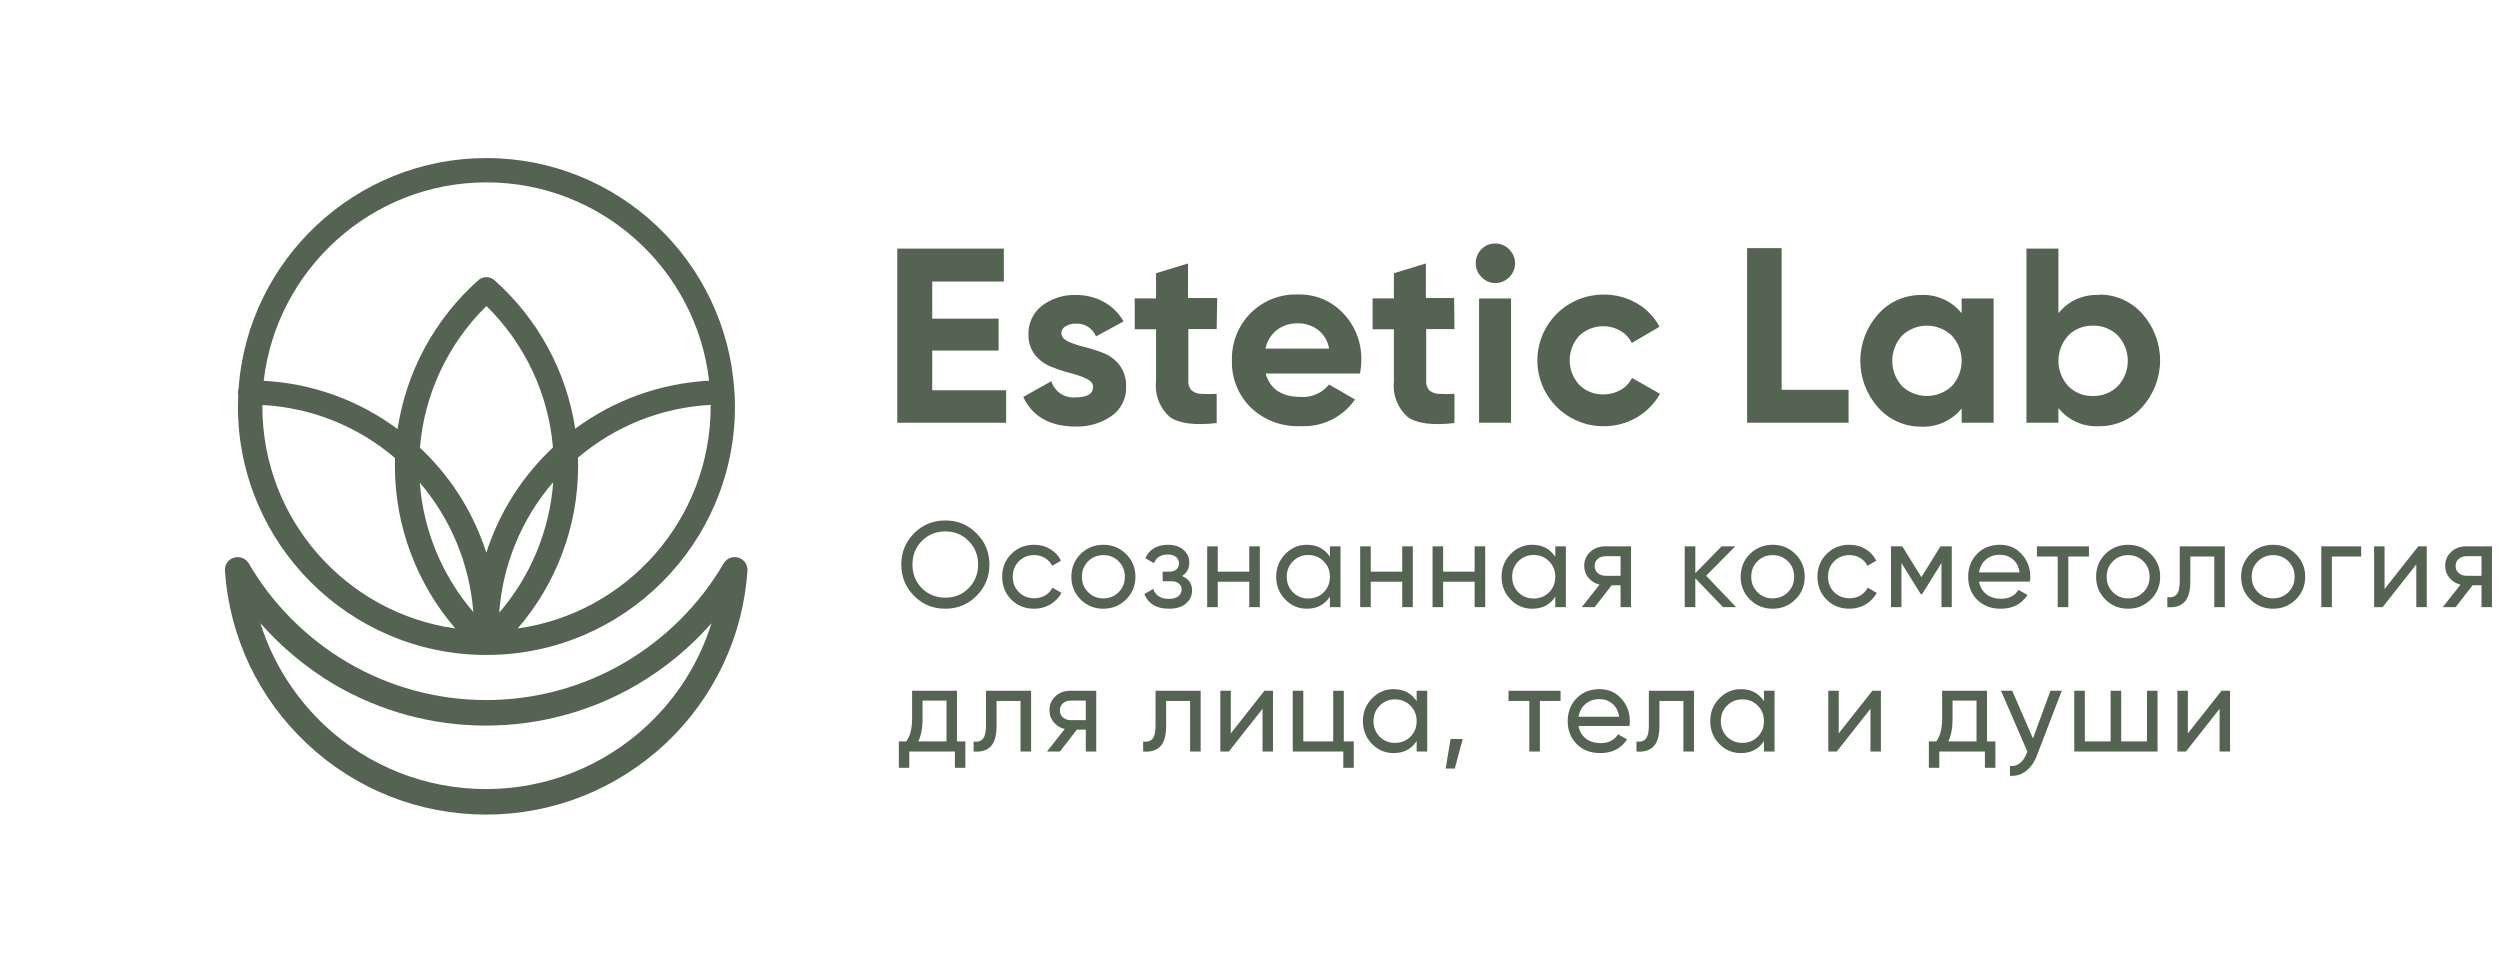
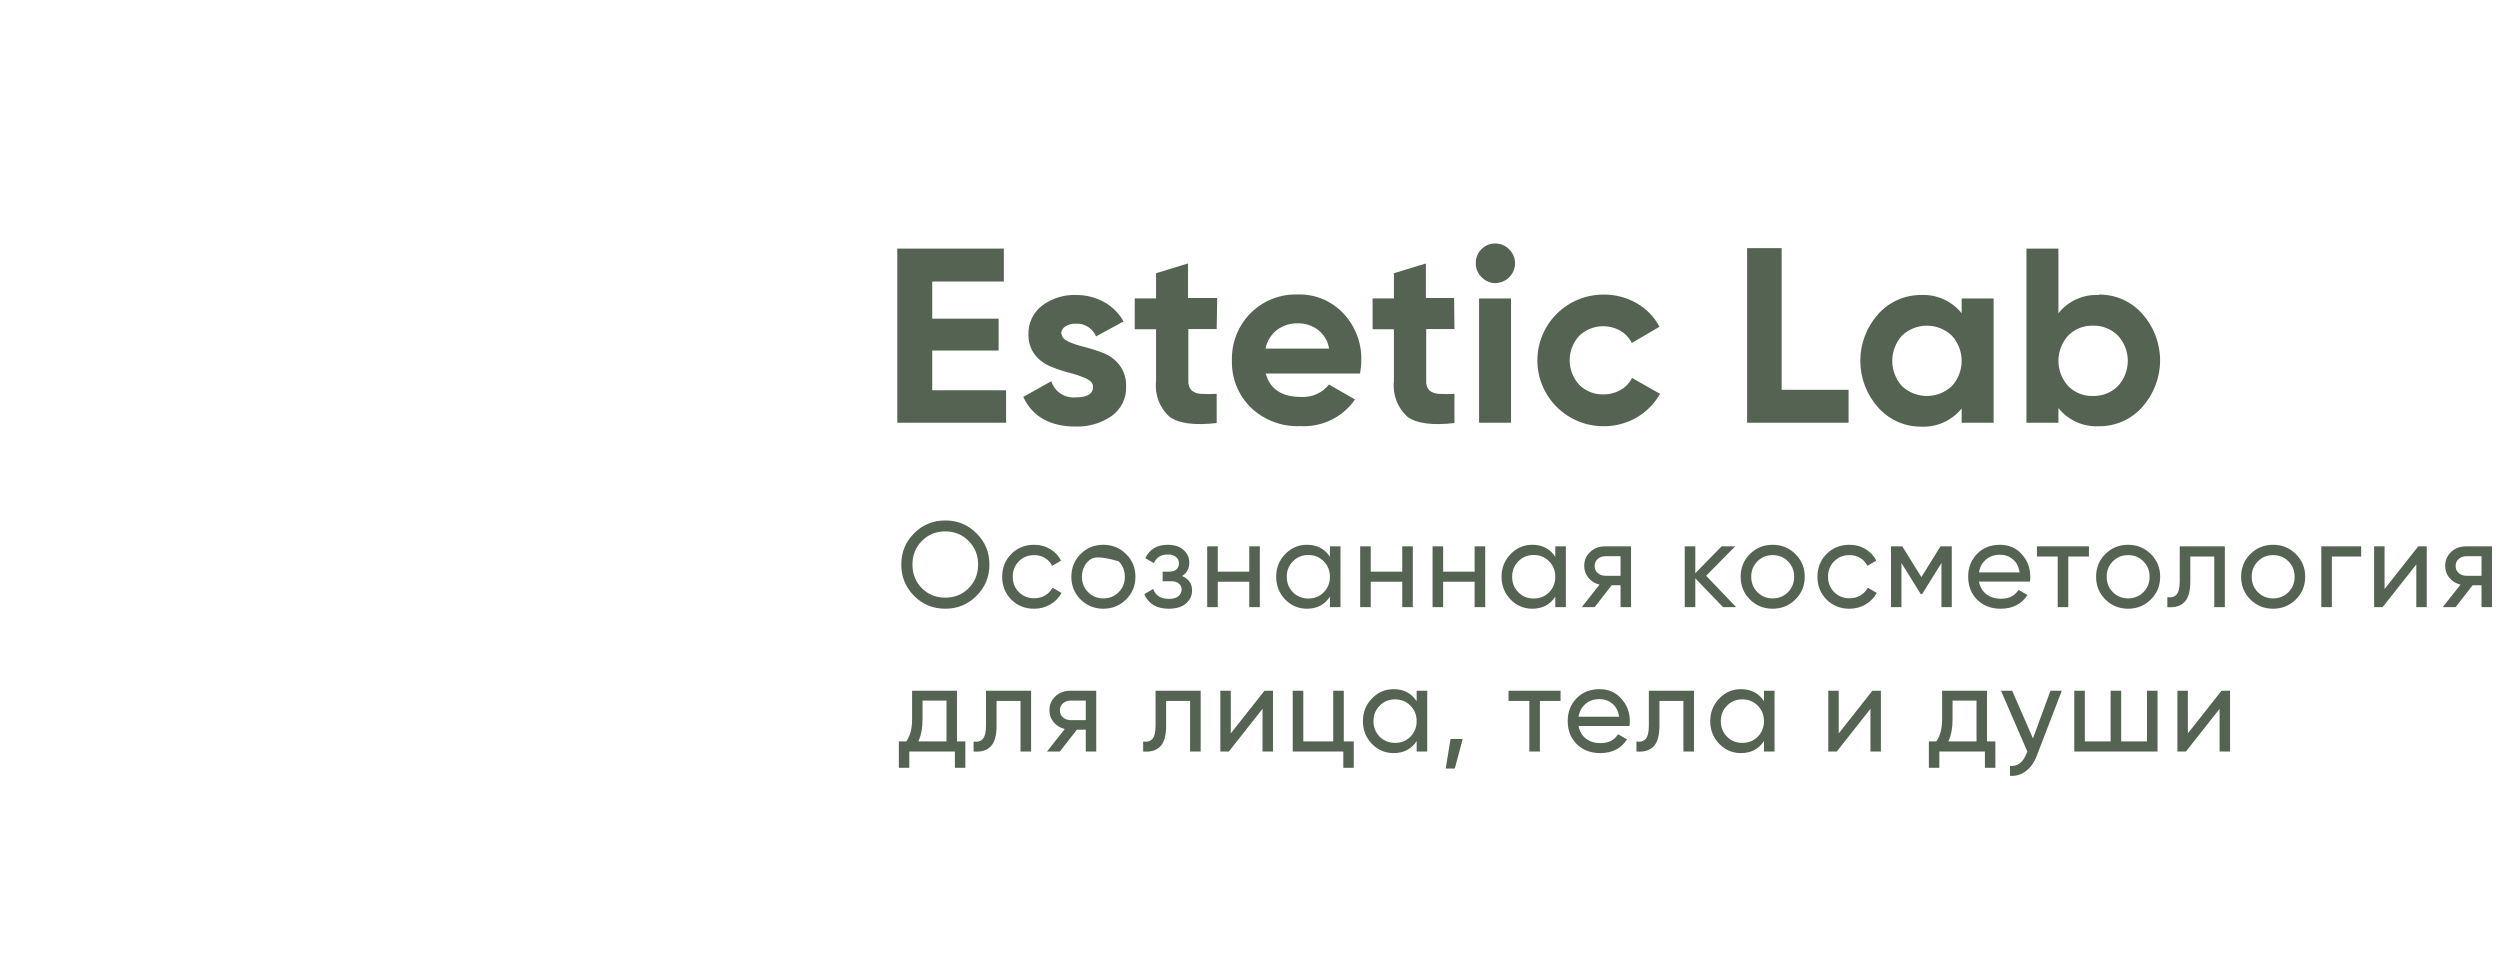
<svg xmlns="http://www.w3.org/2000/svg" width="658" height="256" viewBox="0 0 658 256" fill="none">
-   <path fill-rule="evenodd" clip-rule="evenodd" d="M193.313 103.201C193.409 104.481 193.441 105.729 193.441 107.009C193.441 143.009 164.193 172.289 128.225 172.385H128.129H128.097H128.001H127.841H127.809H127.649C91.745 172.193 62.625 142.945 62.625 107.009C62.625 105.985 62.657 104.961 62.689 103.969C62.657 103.745 62.625 103.521 62.625 103.297C62.625 102.945 62.689 102.593 62.785 102.273C65.217 68.417 93.537 41.601 128.001 41.601C162.721 41.601 191.169 68.769 193.281 102.945C193.313 103.009 193.313 103.105 193.313 103.201ZM186.625 100.193C183.265 70.849 158.273 48.001 128.033 48.001C97.793 48.001 72.833 70.881 69.409 100.225C82.273 100.929 94.433 105.345 104.641 112.929C106.913 97.889 114.369 84.001 125.889 73.761C127.105 72.673 128.929 72.673 130.145 73.761C141.633 83.969 149.121 97.825 151.393 112.833C161.633 105.281 173.761 100.897 186.625 100.193ZM128.001 145.473C131.137 135.713 136.577 126.689 144.001 119.265C144.513 118.753 145.025 118.241 145.537 117.761C144.353 103.681 138.145 90.465 128.033 80.545C117.889 90.497 111.681 103.745 110.529 117.857C111.041 118.305 111.521 118.785 112.001 119.265C119.425 126.657 124.865 135.681 128.001 145.473ZM145.601 126.913C144.673 139.585 139.681 151.649 131.393 161.249C132.321 148.609 137.281 136.545 145.601 126.913ZM124.577 161.089C116.385 151.553 111.425 139.617 110.497 127.041C118.689 136.609 123.617 148.577 124.577 161.089ZM69.057 106.593V107.009C69.057 136.737 91.169 161.409 119.841 165.409C109.665 153.601 103.937 138.433 103.937 122.657C103.937 121.953 103.937 121.249 103.969 120.545C94.145 112.161 81.985 107.297 69.057 106.593ZM152.161 122.657C152.161 138.433 146.465 153.601 136.257 165.409C164.897 161.409 187.041 136.737 187.041 106.977V106.561C174.113 107.265 161.953 112.097 152.129 120.449C152.129 120.817 152.137 121.185 152.145 121.553C152.153 121.921 152.161 122.289 152.161 122.657ZM80.8 195.744C93.6 207.776 110.368 214.4 127.936 214.4C145.504 214.4 162.24 207.776 175.136 195.744C187.872 183.776 195.552 167.616 196.736 150.208C196.832 148.672 195.872 147.232 194.368 146.784C192.864 146.304 191.264 146.944 190.464 148.288C184.192 159.04 175.2 168.032 164.48 174.336C153.44 180.832 140.8 184.256 127.968 184.256C115.136 184.256 102.496 180.832 91.456 174.336C80.736 168.032 71.744 159.04 65.472 148.288C64.672 146.944 63.072 146.336 61.568 146.784C60.064 147.232 59.104 148.64 59.2 150.208C60.384 167.616 68.032 183.776 80.8 195.744ZM85.376 190.848C77.472 183.392 71.712 174.176 68.544 164.032C74.144 170.368 80.704 175.84 87.936 180.128C100.032 187.232 113.824 190.976 127.872 190.976C141.92 190.976 155.744 187.232 167.808 180.128C175.136 175.808 181.696 170.368 187.264 164.032C184.096 174.176 178.368 183.424 170.432 190.848C158.88 201.696 143.776 207.68 127.904 207.68C112.032 207.68 96.928 201.696 85.376 190.848Z" fill="#556353" />
  <path d="M245.363 102.711H264.802V111.262H236.162V65.429H264.213V74.093H245.363V83.874H262.838V92.258H245.363V102.711ZM279.304 87.871C279.298 87.478 279.396 87.09 279.588 86.746C279.78 86.403 280.059 86.116 280.398 85.914C281.237 85.393 282.216 85.14 283.203 85.188C284.323 85.134 285.431 85.428 286.376 86.029C287.32 86.629 288.054 87.507 288.477 88.541L295.714 84.601C294.509 82.431 292.709 80.648 290.525 79.459C288.281 78.238 285.76 77.613 283.203 77.642C279.997 77.53 276.848 78.516 274.283 80.437C273.114 81.334 272.177 82.498 271.552 83.83C270.928 85.162 270.633 86.625 270.693 88.094C270.64 90.02 271.254 91.905 272.432 93.432C273.554 94.823 275.025 95.893 276.696 96.534C278.32 97.197 279.989 97.748 281.689 98.183C283.152 98.547 284.579 99.043 285.952 99.664C287.102 100.223 287.692 100.922 287.692 101.788C287.692 103.689 286.177 104.583 283.147 104.583C281.745 104.724 280.337 104.378 279.162 103.604C277.986 102.83 277.115 101.675 276.696 100.335L269.318 104.471C271.759 109.669 276.387 112.268 283.147 112.268C286.517 112.368 289.83 111.388 292.601 109.474C293.837 108.595 294.832 107.42 295.494 106.057C296.156 104.695 296.463 103.188 296.387 101.677C296.46 99.671 295.847 97.7 294.648 96.087C293.547 94.656 292.072 93.554 290.384 92.901C288.754 92.269 287.087 91.737 285.391 91.308C283.927 90.974 282.498 90.496 281.128 89.883C279.978 89.324 279.389 88.625 279.389 87.731M320.371 78.425H312.685V69.342L304.27 71.913V78.536H298.659V86.669H304.27V100.335C304.075 102.072 304.299 103.83 304.924 105.463C305.548 107.096 306.555 108.558 307.86 109.725C310.273 111.458 314.396 112.017 320.23 111.346V103.661C318.867 103.742 317.499 103.742 316.135 103.661C315.225 103.656 314.344 103.34 313.639 102.767C313.33 102.434 313.093 102.041 312.944 101.613C312.794 101.185 312.735 100.731 312.769 100.279V86.613H320.23L320.371 78.425ZM333.078 91.755C333.463 89.828 334.515 88.097 336.051 86.865C337.665 85.657 339.644 85.035 341.661 85.104C343.515 85.084 345.326 85.662 346.823 86.753C348.424 87.981 349.497 89.769 349.824 91.755H332.994M357.959 98.323C358.176 97.171 358.289 96.002 358.295 94.829C358.42 90.263 356.726 85.832 353.583 82.505C352.063 80.872 350.211 79.581 348.15 78.718C346.089 77.856 343.868 77.441 341.633 77.502C339.319 77.425 337.013 77.824 334.86 78.675C332.707 79.526 330.754 80.811 329.123 82.449C327.516 84.081 326.256 86.017 325.418 88.144C324.579 90.272 324.179 92.545 324.242 94.829C324.168 97.124 324.568 99.41 325.418 101.544C326.267 103.679 327.547 105.617 329.179 107.238C330.913 108.901 332.969 110.194 335.221 111.04C337.473 111.886 339.874 112.266 342.278 112.157C345.075 112.311 347.864 111.746 350.379 110.518C352.894 109.29 355.05 107.439 356.64 105.142L349.796 101.201C348.925 102.302 347.798 103.175 346.513 103.744C345.228 104.314 343.822 104.564 342.419 104.471C337.369 104.471 334.284 102.431 333.134 98.323H357.959ZM382.728 78.425H375.294V69.342L366.879 71.913V78.536H361.269V86.669H366.879V100.335C366.684 102.072 366.909 103.83 367.533 105.463C368.158 107.096 369.164 108.558 370.469 109.725C372.854 111.458 376.977 112.017 382.812 111.346V103.661C381.457 103.742 380.099 103.742 378.744 103.661C377.826 103.651 376.938 103.336 376.22 102.767C375.916 102.431 375.685 102.038 375.54 101.61C375.395 101.182 375.34 100.729 375.378 100.279V86.613H382.812L382.728 78.425ZM389.292 111.262H397.707V78.564H389.292V111.262ZM393.499 74.512C394.883 74.512 396.212 73.97 397.199 73.003C398.185 72.036 398.751 70.721 398.773 69.342C398.774 68.656 398.638 67.976 398.374 67.343C398.109 66.71 397.72 66.135 397.23 65.653C396.752 65.147 396.173 64.746 395.531 64.477C394.888 64.207 394.196 64.075 393.499 64.088C392.815 64.078 392.136 64.212 391.508 64.482C390.879 64.751 390.315 65.15 389.853 65.653C389.379 66.141 389.008 66.719 388.763 67.353C388.517 67.987 388.401 68.663 388.422 69.342C388.421 70.022 388.559 70.696 388.829 71.321C389.1 71.946 389.496 72.509 389.993 72.975C390.46 73.469 391.026 73.862 391.654 74.126C392.282 74.391 392.958 74.522 393.639 74.512M422.027 112.185C425.11 112.214 428.143 111.412 430.807 109.865C433.357 108.369 435.466 106.229 436.922 103.661L429.544 99.469C428.893 100.803 427.845 101.905 426.543 102.627C425.153 103.421 423.573 103.827 421.971 103.801C420.796 103.83 419.627 103.62 418.537 103.182C417.447 102.745 416.458 102.09 415.631 101.257C414.027 99.498 413.138 97.207 413.138 94.829C413.138 92.453 414.027 90.161 415.631 88.402C417.052 87.038 418.877 86.17 420.835 85.928C422.792 85.687 424.775 86.084 426.487 87.06C427.785 87.812 428.83 88.93 429.488 90.274L436.782 85.998C435.416 83.418 433.344 81.277 430.807 79.822C428.141 78.285 425.107 77.493 422.027 77.53C417.414 77.53 412.991 79.356 409.729 82.605C406.468 85.855 404.635 90.262 404.635 94.858C404.635 99.453 406.468 103.86 409.729 107.11C412.991 110.359 417.414 112.185 422.027 112.185ZM468.928 65.317H459.839V111.262H486.544V102.599H468.928V65.317ZM500.625 101.649C498.964 99.823 498.043 97.447 498.043 94.983C498.043 92.519 498.964 90.143 500.625 88.318C502.388 86.647 504.728 85.715 507.161 85.715C509.594 85.715 511.934 86.647 513.697 88.318C515.376 90.134 516.309 92.513 516.309 94.983C516.309 97.453 515.376 99.832 513.697 101.649C511.925 103.301 509.588 104.22 507.161 104.22C504.734 104.22 502.397 103.301 500.625 101.649ZM516.306 82.449C515.028 80.854 513.386 79.586 511.518 78.75C509.649 77.914 507.608 77.534 505.562 77.642C503.441 77.639 501.343 78.087 499.409 78.954C497.474 79.821 495.747 81.089 494.342 82.673C491.306 86.054 489.628 90.432 489.628 94.969C489.628 99.506 491.306 103.884 494.342 107.266C495.747 108.85 497.474 110.117 499.409 110.984C501.343 111.852 503.441 112.299 505.562 112.296C507.605 112.403 509.643 112.026 511.511 111.195C513.379 110.364 515.022 109.104 516.306 107.517V111.262H524.721V78.564H516.306V82.449ZM544.357 101.621C542.697 99.8 541.777 97.429 541.777 94.969C541.777 92.51 542.697 90.138 544.357 88.318C545.202 87.46 546.217 86.786 547.337 86.338C548.457 85.891 549.658 85.68 550.864 85.719C552.078 85.682 553.288 85.894 554.416 86.341C555.545 86.788 556.57 87.461 557.428 88.318C559.106 90.13 560.037 92.504 560.037 94.969C560.037 97.434 559.106 99.809 557.428 101.621C556.57 102.478 555.545 103.15 554.416 103.597C553.288 104.044 552.078 104.256 550.864 104.22C549.658 104.258 548.457 104.047 547.337 103.6C546.217 103.153 545.202 102.479 544.357 101.621ZM552.463 77.642C550.425 77.531 548.391 77.911 546.531 78.747C544.671 79.584 543.04 80.853 541.776 82.449V65.429H533.361V111.262H541.776V107.406C543.046 108.993 544.679 110.254 546.538 111.086C548.397 111.917 550.428 112.294 552.463 112.185C554.608 112.205 556.732 111.767 558.692 110.899C560.652 110.031 562.402 108.754 563.824 107.154C566.86 103.772 568.538 99.394 568.538 94.858C568.538 90.32 566.86 85.942 563.824 82.561C562.402 80.961 560.652 79.684 558.692 78.816C556.732 77.948 554.608 77.51 552.463 77.53" fill="#556353" />
-   <path d="M257.024 156.824C254.784 159.085 252.043 160.216 248.8 160.216C245.557 160.216 242.816 159.085 240.576 156.824C238.336 154.562 237.216 151.821 237.216 148.6C237.216 145.357 238.336 142.616 240.576 140.376C242.816 138.114 245.557 136.984 248.8 136.984C252.043 136.984 254.784 138.114 257.024 140.376C259.285 142.616 260.416 145.357 260.416 148.6C260.416 151.821 259.285 154.562 257.024 156.824ZM242.624 154.808C244.288 156.472 246.347 157.304 248.8 157.304C251.253 157.304 253.301 156.472 254.944 154.808C256.608 153.122 257.44 151.053 257.44 148.6C257.44 146.125 256.608 144.056 254.944 142.392C253.301 140.706 251.253 139.864 248.8 139.864C246.347 139.864 244.288 140.706 242.624 142.392C240.981 144.056 240.16 146.125 240.16 148.6C240.16 151.053 240.981 153.122 242.624 154.808ZM272.186 160.216C269.775 160.216 267.77 159.416 266.17 157.816C264.57 156.194 263.77 154.189 263.77 151.8C263.77 149.41 264.57 147.416 266.17 145.816C267.77 144.194 269.775 143.384 272.186 143.384C273.764 143.384 275.183 143.768 276.442 144.536C277.7 145.282 278.639 146.296 279.258 147.576L276.922 148.92C276.516 148.066 275.887 147.384 275.034 146.872C274.202 146.36 273.252 146.104 272.186 146.104C270.586 146.104 269.242 146.648 268.154 147.736C267.087 148.824 266.554 150.178 266.554 151.8C266.554 153.4 267.087 154.744 268.154 155.832C269.242 156.92 270.586 157.464 272.186 157.464C273.252 157.464 274.212 157.218 275.066 156.728C275.919 156.216 276.57 155.533 277.018 154.68L279.386 156.056C278.703 157.314 277.722 158.328 276.442 159.096C275.162 159.842 273.743 160.216 272.186 160.216ZM296.38 157.784C294.737 159.405 292.742 160.216 290.396 160.216C288.049 160.216 286.054 159.405 284.412 157.784C282.79 156.162 281.98 154.168 281.98 151.8C281.98 149.432 282.79 147.437 284.412 145.816C286.054 144.194 288.049 143.384 290.396 143.384C292.742 143.384 294.737 144.194 296.38 145.816C298.022 147.437 298.844 149.432 298.844 151.8C298.844 154.168 298.022 156.162 296.38 157.784ZM290.396 157.496C291.996 157.496 293.34 156.952 294.428 155.864C295.516 154.776 296.06 153.421 296.06 151.8C296.06 150.178 295.516 148.824 294.428 147.736C293.34 146.648 291.996 146.104 290.396 146.104C288.817 146.104 287.484 146.648 286.396 147.736C285.308 148.824 284.764 150.178 284.764 151.8C284.764 153.421 285.308 154.776 286.396 155.864C287.484 156.952 288.817 157.496 290.396 157.496ZM311.101 151.608C312.871 152.333 313.757 153.602 313.757 155.416C313.757 156.76 313.223 157.901 312.157 158.84C311.09 159.757 309.575 160.216 307.613 160.216C304.413 160.216 302.269 158.936 301.181 156.376L303.517 155C304.135 156.749 305.511 157.624 307.645 157.624C308.711 157.624 309.533 157.4 310.109 156.952C310.706 156.482 311.005 155.885 311.005 155.16C311.005 154.52 310.759 153.997 310.269 153.592C309.799 153.186 309.159 152.984 308.349 152.984H306.013V150.456H307.741C308.551 150.456 309.181 150.264 309.629 149.88C310.077 149.474 310.301 148.93 310.301 148.248C310.301 147.565 310.034 147.01 309.501 146.584C308.989 146.157 308.274 145.944 307.357 145.944C305.565 145.944 304.349 146.701 303.709 148.216L301.437 146.904C302.567 144.557 304.541 143.384 307.357 143.384C309.106 143.384 310.482 143.832 311.485 144.728C312.509 145.624 313.021 146.722 313.021 148.024C313.021 149.645 312.381 150.84 311.101 151.608ZM328.805 143.8H331.589V159.8H328.805V153.112H320.517V159.8H317.733V143.8H320.517V150.456H328.805V143.8ZM350.035 143.8H352.819V159.8H350.035V157.048C348.648 159.16 346.632 160.216 343.987 160.216C341.747 160.216 339.838 159.405 338.259 157.784C336.68 156.141 335.891 154.146 335.891 151.8C335.891 149.453 336.68 147.469 338.259 145.848C339.838 144.205 341.747 143.384 343.987 143.384C346.632 143.384 348.648 144.44 350.035 146.552V143.8ZM344.339 157.528C345.96 157.528 347.315 156.984 348.403 155.896C349.491 154.786 350.035 153.421 350.035 151.8C350.035 150.178 349.491 148.824 348.403 147.736C347.315 146.626 345.96 146.072 344.339 146.072C342.739 146.072 341.395 146.626 340.307 147.736C339.219 148.824 338.675 150.178 338.675 151.8C338.675 153.421 339.219 154.786 340.307 155.896C341.395 156.984 342.739 157.528 344.339 157.528ZM369.069 143.8H371.853V159.8H369.069V153.112H360.781V159.8H357.997V143.8H360.781V150.456H369.069V143.8ZM388.123 143.8H390.907V159.8H388.123V153.112H379.835V159.8H377.051V143.8H379.835V150.456H388.123V143.8ZM409.352 143.8H412.136V159.8H409.352V157.048C407.966 159.16 405.95 160.216 403.304 160.216C401.064 160.216 399.155 159.405 397.576 157.784C395.998 156.141 395.208 154.146 395.208 151.8C395.208 149.453 395.998 147.469 397.576 145.848C399.155 144.205 401.064 143.384 403.304 143.384C405.95 143.384 407.966 144.44 409.352 146.552V143.8ZM403.656 157.528C405.278 157.528 406.632 156.984 407.72 155.896C408.808 154.786 409.352 153.421 409.352 151.8C409.352 150.178 408.808 148.824 407.72 147.736C406.632 146.626 405.278 146.072 403.656 146.072C402.056 146.072 400.712 146.626 399.624 147.736C398.536 148.824 397.992 150.178 397.992 151.8C397.992 153.421 398.536 154.786 399.624 155.896C400.712 156.984 402.056 157.528 403.656 157.528ZM429.283 143.8V159.8H426.53V154.04H424.194L419.714 159.8H416.322L420.994 153.88C419.8 153.581 418.829 152.984 418.082 152.088C417.336 151.192 416.962 150.146 416.962 148.952C416.962 147.48 417.485 146.253 418.53 145.272C419.576 144.29 420.888 143.8 422.466 143.8H429.283ZM422.562 151.544H426.53V146.392H422.562C421.773 146.392 421.101 146.626 420.546 147.096C419.992 147.565 419.714 148.194 419.714 148.984C419.714 149.752 419.992 150.37 420.546 150.84C421.101 151.309 421.773 151.544 422.562 151.544ZM456.958 159.8H453.502L446.206 152.216V159.8H443.422V143.8H446.206V150.872L453.118 143.8H456.702L449.054 151.544L456.958 159.8ZM472.542 157.784C470.9 159.405 468.905 160.216 466.558 160.216C464.212 160.216 462.217 159.405 460.574 157.784C458.953 156.162 458.142 154.168 458.142 151.8C458.142 149.432 458.953 147.437 460.574 145.816C462.217 144.194 464.212 143.384 466.558 143.384C468.905 143.384 470.9 144.194 472.542 145.816C474.185 147.437 475.006 149.432 475.006 151.8C475.006 154.168 474.185 156.162 472.542 157.784ZM466.558 157.496C468.158 157.496 469.502 156.952 470.59 155.864C471.678 154.776 472.222 153.421 472.222 151.8C472.222 150.178 471.678 148.824 470.59 147.736C469.502 146.648 468.158 146.104 466.558 146.104C464.98 146.104 463.646 146.648 462.558 147.736C461.47 148.824 460.926 150.178 460.926 151.8C460.926 153.421 461.47 154.776 462.558 155.864C463.646 156.952 464.98 157.496 466.558 157.496ZM486.768 160.216C484.358 160.216 482.352 159.416 480.752 157.816C479.152 156.194 478.352 154.189 478.352 151.8C478.352 149.41 479.152 147.416 480.752 145.816C482.352 144.194 484.358 143.384 486.768 143.384C488.347 143.384 489.766 143.768 491.024 144.536C492.283 145.282 493.222 146.296 493.84 147.576L491.504 148.92C491.099 148.066 490.47 147.384 489.616 146.872C488.784 146.36 487.835 146.104 486.768 146.104C485.168 146.104 483.824 146.648 482.736 147.736C481.67 148.824 481.136 150.178 481.136 151.8C481.136 153.4 481.67 154.744 482.736 155.832C483.824 156.92 485.168 157.464 486.768 157.464C487.835 157.464 488.795 157.218 489.648 156.728C490.502 156.216 491.152 155.533 491.6 154.68L493.968 156.056C493.286 157.314 492.304 158.328 491.024 159.096C489.744 159.842 488.326 160.216 486.768 160.216ZM513.708 143.8V159.8H510.988V148.184L505.9 156.376H505.548L500.46 148.184V159.8H497.708V143.8H500.684L505.708 151.896L510.732 143.8H513.708ZM520.87 153.08C521.148 154.509 521.798 155.618 522.822 156.408C523.868 157.197 525.148 157.592 526.662 157.592C528.774 157.592 530.31 156.813 531.27 155.256L533.638 156.6C532.081 159.01 529.734 160.216 526.598 160.216C524.06 160.216 521.99 159.426 520.39 157.848C518.812 156.248 518.022 154.232 518.022 151.8C518.022 149.389 518.801 147.384 520.358 145.784C521.916 144.184 523.932 143.384 526.406 143.384C528.753 143.384 530.662 144.216 532.134 145.88C533.628 147.522 534.374 149.506 534.374 151.832C534.374 152.237 534.342 152.653 534.278 153.08H520.87ZM526.406 146.008C524.913 146.008 523.676 146.434 522.694 147.288C521.713 148.12 521.105 149.24 520.87 150.648H531.558C531.324 149.133 530.726 147.981 529.766 147.192C528.806 146.402 527.686 146.008 526.406 146.008ZM549.813 143.8V146.488H544.373V159.8H541.589V146.488H536.117V143.8H549.813ZM566.092 157.784C564.45 159.405 562.455 160.216 560.108 160.216C557.762 160.216 555.767 159.405 554.124 157.784C552.503 156.162 551.692 154.168 551.692 151.8C551.692 149.432 552.503 147.437 554.124 145.816C555.767 144.194 557.762 143.384 560.108 143.384C562.455 143.384 564.45 144.194 566.092 145.816C567.735 147.437 568.556 149.432 568.556 151.8C568.556 154.168 567.735 156.162 566.092 157.784ZM560.108 157.496C561.708 157.496 563.052 156.952 564.14 155.864C565.228 154.776 565.772 153.421 565.772 151.8C565.772 150.178 565.228 148.824 564.14 147.736C563.052 146.648 561.708 146.104 560.108 146.104C558.53 146.104 557.196 146.648 556.108 147.736C555.02 148.824 554.476 150.178 554.476 151.8C554.476 153.421 555.02 154.776 556.108 155.864C557.196 156.952 558.53 157.496 560.108 157.496ZM585.58 143.8V159.8H582.796V146.488H576.492V153.016C576.492 155.64 575.958 157.474 574.892 158.52C573.846 159.544 572.364 159.97 570.444 159.8V157.176C571.532 157.325 572.342 157.09 572.876 156.472C573.43 155.832 573.708 154.658 573.708 152.952V143.8H585.58ZM604.262 157.784C602.62 159.405 600.625 160.216 598.278 160.216C595.932 160.216 593.937 159.405 592.294 157.784C590.673 156.162 589.862 154.168 589.862 151.8C589.862 149.432 590.673 147.437 592.294 145.816C593.937 144.194 595.932 143.384 598.278 143.384C600.625 143.384 602.62 144.194 604.262 145.816C605.905 147.437 606.726 149.432 606.726 151.8C606.726 154.168 605.905 156.162 604.262 157.784ZM598.278 157.496C599.878 157.496 601.222 156.952 602.31 155.864C603.398 154.776 603.942 153.421 603.942 151.8C603.942 150.178 603.398 148.824 602.31 147.736C601.222 146.648 599.878 146.104 598.278 146.104C596.7 146.104 595.366 146.648 594.278 147.736C593.19 148.824 592.646 150.178 592.646 151.8C592.646 153.421 593.19 154.776 594.278 155.864C595.366 156.952 596.7 157.496 598.278 157.496ZM621.464 143.8V146.488H613.752V159.8H610.968V143.8H621.464ZM636.482 143.8H638.722V159.8H635.97V148.568L627.106 159.8H624.866V143.8H627.618V155.032L636.482 143.8ZM655.887 143.8V159.8H653.135V154.04H650.799L646.319 159.8H642.927L647.599 153.88C646.405 153.581 645.434 152.984 644.687 152.088C643.941 151.192 643.567 150.146 643.567 148.952C643.567 147.48 644.09 146.253 645.135 145.272C646.181 144.29 647.493 143.8 649.071 143.8H655.887ZM649.167 151.544H653.135V146.392H649.167C648.378 146.392 647.706 146.626 647.151 147.096C646.597 147.565 646.319 148.194 646.319 148.984C646.319 149.752 646.597 150.37 647.151 150.84C647.706 151.309 648.378 151.544 649.167 151.544ZM251.872 195.144H254.08V202.088H251.328V197.8H239.328V202.088H236.576V195.144H238.528C239.552 193.736 240.064 191.762 240.064 189.224V181.8H251.872V195.144ZM241.696 195.144H249.12V184.392H242.816V189.224C242.816 191.613 242.443 193.586 241.696 195.144ZM271.385 181.8V197.8H268.601V184.488H262.297V191.016C262.297 193.64 261.763 195.474 260.697 196.52C259.651 197.544 258.169 197.97 256.249 197.8V195.176C257.337 195.325 258.147 195.09 258.681 194.472C259.235 193.832 259.513 192.658 259.513 190.952V181.8H271.385ZM288.531 181.8V197.8H285.779V192.04H283.443L278.963 197.8H275.571L280.243 191.88C279.049 191.581 278.078 190.984 277.331 190.088C276.585 189.192 276.211 188.146 276.211 186.952C276.211 185.48 276.734 184.253 277.779 183.272C278.825 182.29 280.137 181.8 281.715 181.8H288.531ZM281.811 189.544H285.779V184.392H281.811C281.022 184.392 280.35 184.626 279.795 185.096C279.241 185.565 278.963 186.194 278.963 186.984C278.963 187.752 279.241 188.37 279.795 188.84C280.35 189.309 281.022 189.544 281.811 189.544ZM316.015 181.8V197.8H313.231V184.488H306.927V191.016C306.927 193.64 306.393 195.474 305.327 196.52C304.281 197.544 302.799 197.97 300.879 197.8V195.176C301.967 195.325 302.777 195.09 303.311 194.472C303.865 193.832 304.143 192.658 304.143 190.952V181.8H316.015ZM332.809 181.8H335.049V197.8H332.297V186.568L323.433 197.8H321.193V181.8H323.945V193.032L332.809 181.8ZM353.687 195.144H356.311V202.088H353.559V197.8H340.247V181.8H343.031V195.144H350.903V181.8H353.687V195.144ZM372.861 181.8H375.645V197.8H372.861V195.048C371.475 197.16 369.459 198.216 366.813 198.216C364.573 198.216 362.664 197.405 361.085 195.784C359.507 194.141 358.717 192.146 358.717 189.8C358.717 187.453 359.507 185.469 361.085 183.848C362.664 182.205 364.573 181.384 366.813 181.384C369.459 181.384 371.475 182.44 372.861 184.552V181.8ZM367.165 195.528C368.787 195.528 370.141 194.984 371.229 193.896C372.317 192.786 372.861 191.421 372.861 189.8C372.861 188.178 372.317 186.824 371.229 185.736C370.141 184.626 368.787 184.072 367.165 184.072C365.565 184.072 364.221 184.626 363.133 185.736C362.045 186.824 361.501 188.178 361.501 189.8C361.501 191.421 362.045 192.786 363.133 193.896C364.221 194.984 365.565 195.528 367.165 195.528ZM384.983 194.504L382.903 202.28H380.503L381.783 194.504H384.983ZM410.741 181.8V184.488H405.301V197.8H402.517V184.488H397.045V181.8H410.741ZM415.468 191.08C415.745 192.509 416.396 193.618 417.42 194.408C418.465 195.197 419.745 195.592 421.26 195.592C423.372 195.592 424.908 194.813 425.868 193.256L428.236 194.6C426.678 197.01 424.332 198.216 421.196 198.216C418.657 198.216 416.588 197.426 414.988 195.848C413.409 194.248 412.62 192.232 412.62 189.8C412.62 187.389 413.398 185.384 414.956 183.784C416.513 182.184 418.529 181.384 421.004 181.384C423.35 181.384 425.26 182.216 426.732 183.88C428.225 185.522 428.972 187.506 428.972 189.832C428.972 190.237 428.94 190.653 428.876 191.08H415.468ZM421.004 184.008C419.51 184.008 418.273 184.434 417.292 185.288C416.31 186.12 415.702 187.24 415.468 188.648H426.156C425.921 187.133 425.324 185.981 424.364 185.192C423.404 184.402 422.284 184.008 421.004 184.008ZM445.851 181.8V197.8H443.067V184.488H436.763V191.016C436.763 193.64 436.23 195.474 435.163 196.52C434.118 197.544 432.635 197.97 430.715 197.8V195.176C431.803 195.325 432.614 195.09 433.147 194.472C433.702 193.832 433.979 192.658 433.979 190.952V181.8H445.851ZM464.277 181.8H467.061V197.8H464.277V195.048C462.891 197.16 460.875 198.216 458.229 198.216C455.989 198.216 454.08 197.405 452.501 195.784C450.923 194.141 450.133 192.146 450.133 189.8C450.133 187.453 450.923 185.469 452.501 183.848C454.08 182.205 455.989 181.384 458.229 181.384C460.875 181.384 462.891 182.44 464.277 184.552V181.8ZM458.581 195.528C460.203 195.528 461.557 194.984 462.645 193.896C463.733 192.786 464.277 191.421 464.277 189.8C464.277 188.178 463.733 186.824 462.645 185.736C461.557 184.626 460.203 184.072 458.581 184.072C456.981 184.072 455.637 184.626 454.549 185.736C453.461 186.824 452.917 188.178 452.917 189.8C452.917 191.421 453.461 192.786 454.549 193.896C455.637 194.984 456.981 195.528 458.581 195.528ZM492.815 181.8H495.055V197.8H492.303V186.568L483.439 197.8H481.199V181.8H483.951V193.032L492.815 181.8ZM522.973 195.144H525.181V202.088H522.429V197.8H510.429V202.088H507.677V195.144H509.629C510.653 193.736 511.165 191.762 511.165 189.224V181.8H522.973V195.144ZM512.797 195.144H520.221V184.392H513.917V189.224C513.917 191.613 513.544 193.586 512.797 195.144ZM539.685 181.8H542.661L536.133 198.792C535.45 200.605 534.49 201.981 533.253 202.92C532.016 203.88 530.608 204.306 529.029 204.2V201.608C530.992 201.757 532.432 200.69 533.349 198.408L533.605 197.832L526.661 181.8H529.605L535.077 194.344L539.685 181.8ZM565.082 181.8H567.866V197.8H545.946V181.8H548.73V195.144H555.514V181.8H558.298V195.144H565.082V181.8ZM584.709 181.8H586.949V197.8H584.197V186.568L575.333 197.8H573.093V181.8H575.845V193.032L584.709 181.8Z" fill="#556353" />
+   <path d="M257.024 156.824C254.784 159.085 252.043 160.216 248.8 160.216C245.557 160.216 242.816 159.085 240.576 156.824C238.336 154.562 237.216 151.821 237.216 148.6C237.216 145.357 238.336 142.616 240.576 140.376C242.816 138.114 245.557 136.984 248.8 136.984C252.043 136.984 254.784 138.114 257.024 140.376C259.285 142.616 260.416 145.357 260.416 148.6C260.416 151.821 259.285 154.562 257.024 156.824ZM242.624 154.808C244.288 156.472 246.347 157.304 248.8 157.304C251.253 157.304 253.301 156.472 254.944 154.808C256.608 153.122 257.44 151.053 257.44 148.6C257.44 146.125 256.608 144.056 254.944 142.392C253.301 140.706 251.253 139.864 248.8 139.864C246.347 139.864 244.288 140.706 242.624 142.392C240.981 144.056 240.16 146.125 240.16 148.6C240.16 151.053 240.981 153.122 242.624 154.808ZM272.186 160.216C269.775 160.216 267.77 159.416 266.17 157.816C264.57 156.194 263.77 154.189 263.77 151.8C263.77 149.41 264.57 147.416 266.17 145.816C267.77 144.194 269.775 143.384 272.186 143.384C273.764 143.384 275.183 143.768 276.442 144.536C277.7 145.282 278.639 146.296 279.258 147.576L276.922 148.92C276.516 148.066 275.887 147.384 275.034 146.872C274.202 146.36 273.252 146.104 272.186 146.104C270.586 146.104 269.242 146.648 268.154 147.736C267.087 148.824 266.554 150.178 266.554 151.8C266.554 153.4 267.087 154.744 268.154 155.832C269.242 156.92 270.586 157.464 272.186 157.464C273.252 157.464 274.212 157.218 275.066 156.728C275.919 156.216 276.57 155.533 277.018 154.68L279.386 156.056C278.703 157.314 277.722 158.328 276.442 159.096C275.162 159.842 273.743 160.216 272.186 160.216ZM296.38 157.784C294.737 159.405 292.742 160.216 290.396 160.216C288.049 160.216 286.054 159.405 284.412 157.784C282.79 156.162 281.98 154.168 281.98 151.8C281.98 149.432 282.79 147.437 284.412 145.816C286.054 144.194 288.049 143.384 290.396 143.384C292.742 143.384 294.737 144.194 296.38 145.816C298.022 147.437 298.844 149.432 298.844 151.8C298.844 154.168 298.022 156.162 296.38 157.784ZM290.396 157.496C291.996 157.496 293.34 156.952 294.428 155.864C295.516 154.776 296.06 153.421 296.06 151.8C296.06 150.178 295.516 148.824 294.428 147.736C288.817 146.104 287.484 146.648 286.396 147.736C285.308 148.824 284.764 150.178 284.764 151.8C284.764 153.421 285.308 154.776 286.396 155.864C287.484 156.952 288.817 157.496 290.396 157.496ZM311.101 151.608C312.871 152.333 313.757 153.602 313.757 155.416C313.757 156.76 313.223 157.901 312.157 158.84C311.09 159.757 309.575 160.216 307.613 160.216C304.413 160.216 302.269 158.936 301.181 156.376L303.517 155C304.135 156.749 305.511 157.624 307.645 157.624C308.711 157.624 309.533 157.4 310.109 156.952C310.706 156.482 311.005 155.885 311.005 155.16C311.005 154.52 310.759 153.997 310.269 153.592C309.799 153.186 309.159 152.984 308.349 152.984H306.013V150.456H307.741C308.551 150.456 309.181 150.264 309.629 149.88C310.077 149.474 310.301 148.93 310.301 148.248C310.301 147.565 310.034 147.01 309.501 146.584C308.989 146.157 308.274 145.944 307.357 145.944C305.565 145.944 304.349 146.701 303.709 148.216L301.437 146.904C302.567 144.557 304.541 143.384 307.357 143.384C309.106 143.384 310.482 143.832 311.485 144.728C312.509 145.624 313.021 146.722 313.021 148.024C313.021 149.645 312.381 150.84 311.101 151.608ZM328.805 143.8H331.589V159.8H328.805V153.112H320.517V159.8H317.733V143.8H320.517V150.456H328.805V143.8ZM350.035 143.8H352.819V159.8H350.035V157.048C348.648 159.16 346.632 160.216 343.987 160.216C341.747 160.216 339.838 159.405 338.259 157.784C336.68 156.141 335.891 154.146 335.891 151.8C335.891 149.453 336.68 147.469 338.259 145.848C339.838 144.205 341.747 143.384 343.987 143.384C346.632 143.384 348.648 144.44 350.035 146.552V143.8ZM344.339 157.528C345.96 157.528 347.315 156.984 348.403 155.896C349.491 154.786 350.035 153.421 350.035 151.8C350.035 150.178 349.491 148.824 348.403 147.736C347.315 146.626 345.96 146.072 344.339 146.072C342.739 146.072 341.395 146.626 340.307 147.736C339.219 148.824 338.675 150.178 338.675 151.8C338.675 153.421 339.219 154.786 340.307 155.896C341.395 156.984 342.739 157.528 344.339 157.528ZM369.069 143.8H371.853V159.8H369.069V153.112H360.781V159.8H357.997V143.8H360.781V150.456H369.069V143.8ZM388.123 143.8H390.907V159.8H388.123V153.112H379.835V159.8H377.051V143.8H379.835V150.456H388.123V143.8ZM409.352 143.8H412.136V159.8H409.352V157.048C407.966 159.16 405.95 160.216 403.304 160.216C401.064 160.216 399.155 159.405 397.576 157.784C395.998 156.141 395.208 154.146 395.208 151.8C395.208 149.453 395.998 147.469 397.576 145.848C399.155 144.205 401.064 143.384 403.304 143.384C405.95 143.384 407.966 144.44 409.352 146.552V143.8ZM403.656 157.528C405.278 157.528 406.632 156.984 407.72 155.896C408.808 154.786 409.352 153.421 409.352 151.8C409.352 150.178 408.808 148.824 407.72 147.736C406.632 146.626 405.278 146.072 403.656 146.072C402.056 146.072 400.712 146.626 399.624 147.736C398.536 148.824 397.992 150.178 397.992 151.8C397.992 153.421 398.536 154.786 399.624 155.896C400.712 156.984 402.056 157.528 403.656 157.528ZM429.283 143.8V159.8H426.53V154.04H424.194L419.714 159.8H416.322L420.994 153.88C419.8 153.581 418.829 152.984 418.082 152.088C417.336 151.192 416.962 150.146 416.962 148.952C416.962 147.48 417.485 146.253 418.53 145.272C419.576 144.29 420.888 143.8 422.466 143.8H429.283ZM422.562 151.544H426.53V146.392H422.562C421.773 146.392 421.101 146.626 420.546 147.096C419.992 147.565 419.714 148.194 419.714 148.984C419.714 149.752 419.992 150.37 420.546 150.84C421.101 151.309 421.773 151.544 422.562 151.544ZM456.958 159.8H453.502L446.206 152.216V159.8H443.422V143.8H446.206V150.872L453.118 143.8H456.702L449.054 151.544L456.958 159.8ZM472.542 157.784C470.9 159.405 468.905 160.216 466.558 160.216C464.212 160.216 462.217 159.405 460.574 157.784C458.953 156.162 458.142 154.168 458.142 151.8C458.142 149.432 458.953 147.437 460.574 145.816C462.217 144.194 464.212 143.384 466.558 143.384C468.905 143.384 470.9 144.194 472.542 145.816C474.185 147.437 475.006 149.432 475.006 151.8C475.006 154.168 474.185 156.162 472.542 157.784ZM466.558 157.496C468.158 157.496 469.502 156.952 470.59 155.864C471.678 154.776 472.222 153.421 472.222 151.8C472.222 150.178 471.678 148.824 470.59 147.736C469.502 146.648 468.158 146.104 466.558 146.104C464.98 146.104 463.646 146.648 462.558 147.736C461.47 148.824 460.926 150.178 460.926 151.8C460.926 153.421 461.47 154.776 462.558 155.864C463.646 156.952 464.98 157.496 466.558 157.496ZM486.768 160.216C484.358 160.216 482.352 159.416 480.752 157.816C479.152 156.194 478.352 154.189 478.352 151.8C478.352 149.41 479.152 147.416 480.752 145.816C482.352 144.194 484.358 143.384 486.768 143.384C488.347 143.384 489.766 143.768 491.024 144.536C492.283 145.282 493.222 146.296 493.84 147.576L491.504 148.92C491.099 148.066 490.47 147.384 489.616 146.872C488.784 146.36 487.835 146.104 486.768 146.104C485.168 146.104 483.824 146.648 482.736 147.736C481.67 148.824 481.136 150.178 481.136 151.8C481.136 153.4 481.67 154.744 482.736 155.832C483.824 156.92 485.168 157.464 486.768 157.464C487.835 157.464 488.795 157.218 489.648 156.728C490.502 156.216 491.152 155.533 491.6 154.68L493.968 156.056C493.286 157.314 492.304 158.328 491.024 159.096C489.744 159.842 488.326 160.216 486.768 160.216ZM513.708 143.8V159.8H510.988V148.184L505.9 156.376H505.548L500.46 148.184V159.8H497.708V143.8H500.684L505.708 151.896L510.732 143.8H513.708ZM520.87 153.08C521.148 154.509 521.798 155.618 522.822 156.408C523.868 157.197 525.148 157.592 526.662 157.592C528.774 157.592 530.31 156.813 531.27 155.256L533.638 156.6C532.081 159.01 529.734 160.216 526.598 160.216C524.06 160.216 521.99 159.426 520.39 157.848C518.812 156.248 518.022 154.232 518.022 151.8C518.022 149.389 518.801 147.384 520.358 145.784C521.916 144.184 523.932 143.384 526.406 143.384C528.753 143.384 530.662 144.216 532.134 145.88C533.628 147.522 534.374 149.506 534.374 151.832C534.374 152.237 534.342 152.653 534.278 153.08H520.87ZM526.406 146.008C524.913 146.008 523.676 146.434 522.694 147.288C521.713 148.12 521.105 149.24 520.87 150.648H531.558C531.324 149.133 530.726 147.981 529.766 147.192C528.806 146.402 527.686 146.008 526.406 146.008ZM549.813 143.8V146.488H544.373V159.8H541.589V146.488H536.117V143.8H549.813ZM566.092 157.784C564.45 159.405 562.455 160.216 560.108 160.216C557.762 160.216 555.767 159.405 554.124 157.784C552.503 156.162 551.692 154.168 551.692 151.8C551.692 149.432 552.503 147.437 554.124 145.816C555.767 144.194 557.762 143.384 560.108 143.384C562.455 143.384 564.45 144.194 566.092 145.816C567.735 147.437 568.556 149.432 568.556 151.8C568.556 154.168 567.735 156.162 566.092 157.784ZM560.108 157.496C561.708 157.496 563.052 156.952 564.14 155.864C565.228 154.776 565.772 153.421 565.772 151.8C565.772 150.178 565.228 148.824 564.14 147.736C563.052 146.648 561.708 146.104 560.108 146.104C558.53 146.104 557.196 146.648 556.108 147.736C555.02 148.824 554.476 150.178 554.476 151.8C554.476 153.421 555.02 154.776 556.108 155.864C557.196 156.952 558.53 157.496 560.108 157.496ZM585.58 143.8V159.8H582.796V146.488H576.492V153.016C576.492 155.64 575.958 157.474 574.892 158.52C573.846 159.544 572.364 159.97 570.444 159.8V157.176C571.532 157.325 572.342 157.09 572.876 156.472C573.43 155.832 573.708 154.658 573.708 152.952V143.8H585.58ZM604.262 157.784C602.62 159.405 600.625 160.216 598.278 160.216C595.932 160.216 593.937 159.405 592.294 157.784C590.673 156.162 589.862 154.168 589.862 151.8C589.862 149.432 590.673 147.437 592.294 145.816C593.937 144.194 595.932 143.384 598.278 143.384C600.625 143.384 602.62 144.194 604.262 145.816C605.905 147.437 606.726 149.432 606.726 151.8C606.726 154.168 605.905 156.162 604.262 157.784ZM598.278 157.496C599.878 157.496 601.222 156.952 602.31 155.864C603.398 154.776 603.942 153.421 603.942 151.8C603.942 150.178 603.398 148.824 602.31 147.736C601.222 146.648 599.878 146.104 598.278 146.104C596.7 146.104 595.366 146.648 594.278 147.736C593.19 148.824 592.646 150.178 592.646 151.8C592.646 153.421 593.19 154.776 594.278 155.864C595.366 156.952 596.7 157.496 598.278 157.496ZM621.464 143.8V146.488H613.752V159.8H610.968V143.8H621.464ZM636.482 143.8H638.722V159.8H635.97V148.568L627.106 159.8H624.866V143.8H627.618V155.032L636.482 143.8ZM655.887 143.8V159.8H653.135V154.04H650.799L646.319 159.8H642.927L647.599 153.88C646.405 153.581 645.434 152.984 644.687 152.088C643.941 151.192 643.567 150.146 643.567 148.952C643.567 147.48 644.09 146.253 645.135 145.272C646.181 144.29 647.493 143.8 649.071 143.8H655.887ZM649.167 151.544H653.135V146.392H649.167C648.378 146.392 647.706 146.626 647.151 147.096C646.597 147.565 646.319 148.194 646.319 148.984C646.319 149.752 646.597 150.37 647.151 150.84C647.706 151.309 648.378 151.544 649.167 151.544ZM251.872 195.144H254.08V202.088H251.328V197.8H239.328V202.088H236.576V195.144H238.528C239.552 193.736 240.064 191.762 240.064 189.224V181.8H251.872V195.144ZM241.696 195.144H249.12V184.392H242.816V189.224C242.816 191.613 242.443 193.586 241.696 195.144ZM271.385 181.8V197.8H268.601V184.488H262.297V191.016C262.297 193.64 261.763 195.474 260.697 196.52C259.651 197.544 258.169 197.97 256.249 197.8V195.176C257.337 195.325 258.147 195.09 258.681 194.472C259.235 193.832 259.513 192.658 259.513 190.952V181.8H271.385ZM288.531 181.8V197.8H285.779V192.04H283.443L278.963 197.8H275.571L280.243 191.88C279.049 191.581 278.078 190.984 277.331 190.088C276.585 189.192 276.211 188.146 276.211 186.952C276.211 185.48 276.734 184.253 277.779 183.272C278.825 182.29 280.137 181.8 281.715 181.8H288.531ZM281.811 189.544H285.779V184.392H281.811C281.022 184.392 280.35 184.626 279.795 185.096C279.241 185.565 278.963 186.194 278.963 186.984C278.963 187.752 279.241 188.37 279.795 188.84C280.35 189.309 281.022 189.544 281.811 189.544ZM316.015 181.8V197.8H313.231V184.488H306.927V191.016C306.927 193.64 306.393 195.474 305.327 196.52C304.281 197.544 302.799 197.97 300.879 197.8V195.176C301.967 195.325 302.777 195.09 303.311 194.472C303.865 193.832 304.143 192.658 304.143 190.952V181.8H316.015ZM332.809 181.8H335.049V197.8H332.297V186.568L323.433 197.8H321.193V181.8H323.945V193.032L332.809 181.8ZM353.687 195.144H356.311V202.088H353.559V197.8H340.247V181.8H343.031V195.144H350.903V181.8H353.687V195.144ZM372.861 181.8H375.645V197.8H372.861V195.048C371.475 197.16 369.459 198.216 366.813 198.216C364.573 198.216 362.664 197.405 361.085 195.784C359.507 194.141 358.717 192.146 358.717 189.8C358.717 187.453 359.507 185.469 361.085 183.848C362.664 182.205 364.573 181.384 366.813 181.384C369.459 181.384 371.475 182.44 372.861 184.552V181.8ZM367.165 195.528C368.787 195.528 370.141 194.984 371.229 193.896C372.317 192.786 372.861 191.421 372.861 189.8C372.861 188.178 372.317 186.824 371.229 185.736C370.141 184.626 368.787 184.072 367.165 184.072C365.565 184.072 364.221 184.626 363.133 185.736C362.045 186.824 361.501 188.178 361.501 189.8C361.501 191.421 362.045 192.786 363.133 193.896C364.221 194.984 365.565 195.528 367.165 195.528ZM384.983 194.504L382.903 202.28H380.503L381.783 194.504H384.983ZM410.741 181.8V184.488H405.301V197.8H402.517V184.488H397.045V181.8H410.741ZM415.468 191.08C415.745 192.509 416.396 193.618 417.42 194.408C418.465 195.197 419.745 195.592 421.26 195.592C423.372 195.592 424.908 194.813 425.868 193.256L428.236 194.6C426.678 197.01 424.332 198.216 421.196 198.216C418.657 198.216 416.588 197.426 414.988 195.848C413.409 194.248 412.62 192.232 412.62 189.8C412.62 187.389 413.398 185.384 414.956 183.784C416.513 182.184 418.529 181.384 421.004 181.384C423.35 181.384 425.26 182.216 426.732 183.88C428.225 185.522 428.972 187.506 428.972 189.832C428.972 190.237 428.94 190.653 428.876 191.08H415.468ZM421.004 184.008C419.51 184.008 418.273 184.434 417.292 185.288C416.31 186.12 415.702 187.24 415.468 188.648H426.156C425.921 187.133 425.324 185.981 424.364 185.192C423.404 184.402 422.284 184.008 421.004 184.008ZM445.851 181.8V197.8H443.067V184.488H436.763V191.016C436.763 193.64 436.23 195.474 435.163 196.52C434.118 197.544 432.635 197.97 430.715 197.8V195.176C431.803 195.325 432.614 195.09 433.147 194.472C433.702 193.832 433.979 192.658 433.979 190.952V181.8H445.851ZM464.277 181.8H467.061V197.8H464.277V195.048C462.891 197.16 460.875 198.216 458.229 198.216C455.989 198.216 454.08 197.405 452.501 195.784C450.923 194.141 450.133 192.146 450.133 189.8C450.133 187.453 450.923 185.469 452.501 183.848C454.08 182.205 455.989 181.384 458.229 181.384C460.875 181.384 462.891 182.44 464.277 184.552V181.8ZM458.581 195.528C460.203 195.528 461.557 194.984 462.645 193.896C463.733 192.786 464.277 191.421 464.277 189.8C464.277 188.178 463.733 186.824 462.645 185.736C461.557 184.626 460.203 184.072 458.581 184.072C456.981 184.072 455.637 184.626 454.549 185.736C453.461 186.824 452.917 188.178 452.917 189.8C452.917 191.421 453.461 192.786 454.549 193.896C455.637 194.984 456.981 195.528 458.581 195.528ZM492.815 181.8H495.055V197.8H492.303V186.568L483.439 197.8H481.199V181.8H483.951V193.032L492.815 181.8ZM522.973 195.144H525.181V202.088H522.429V197.8H510.429V202.088H507.677V195.144H509.629C510.653 193.736 511.165 191.762 511.165 189.224V181.8H522.973V195.144ZM512.797 195.144H520.221V184.392H513.917V189.224C513.917 191.613 513.544 193.586 512.797 195.144ZM539.685 181.8H542.661L536.133 198.792C535.45 200.605 534.49 201.981 533.253 202.92C532.016 203.88 530.608 204.306 529.029 204.2V201.608C530.992 201.757 532.432 200.69 533.349 198.408L533.605 197.832L526.661 181.8H529.605L535.077 194.344L539.685 181.8ZM565.082 181.8H567.866V197.8H545.946V181.8H548.73V195.144H555.514V181.8H558.298V195.144H565.082V181.8ZM584.709 181.8H586.949V197.8H584.197V186.568L575.333 197.8H573.093V181.8H575.845V193.032L584.709 181.8Z" fill="#556353" />
</svg>